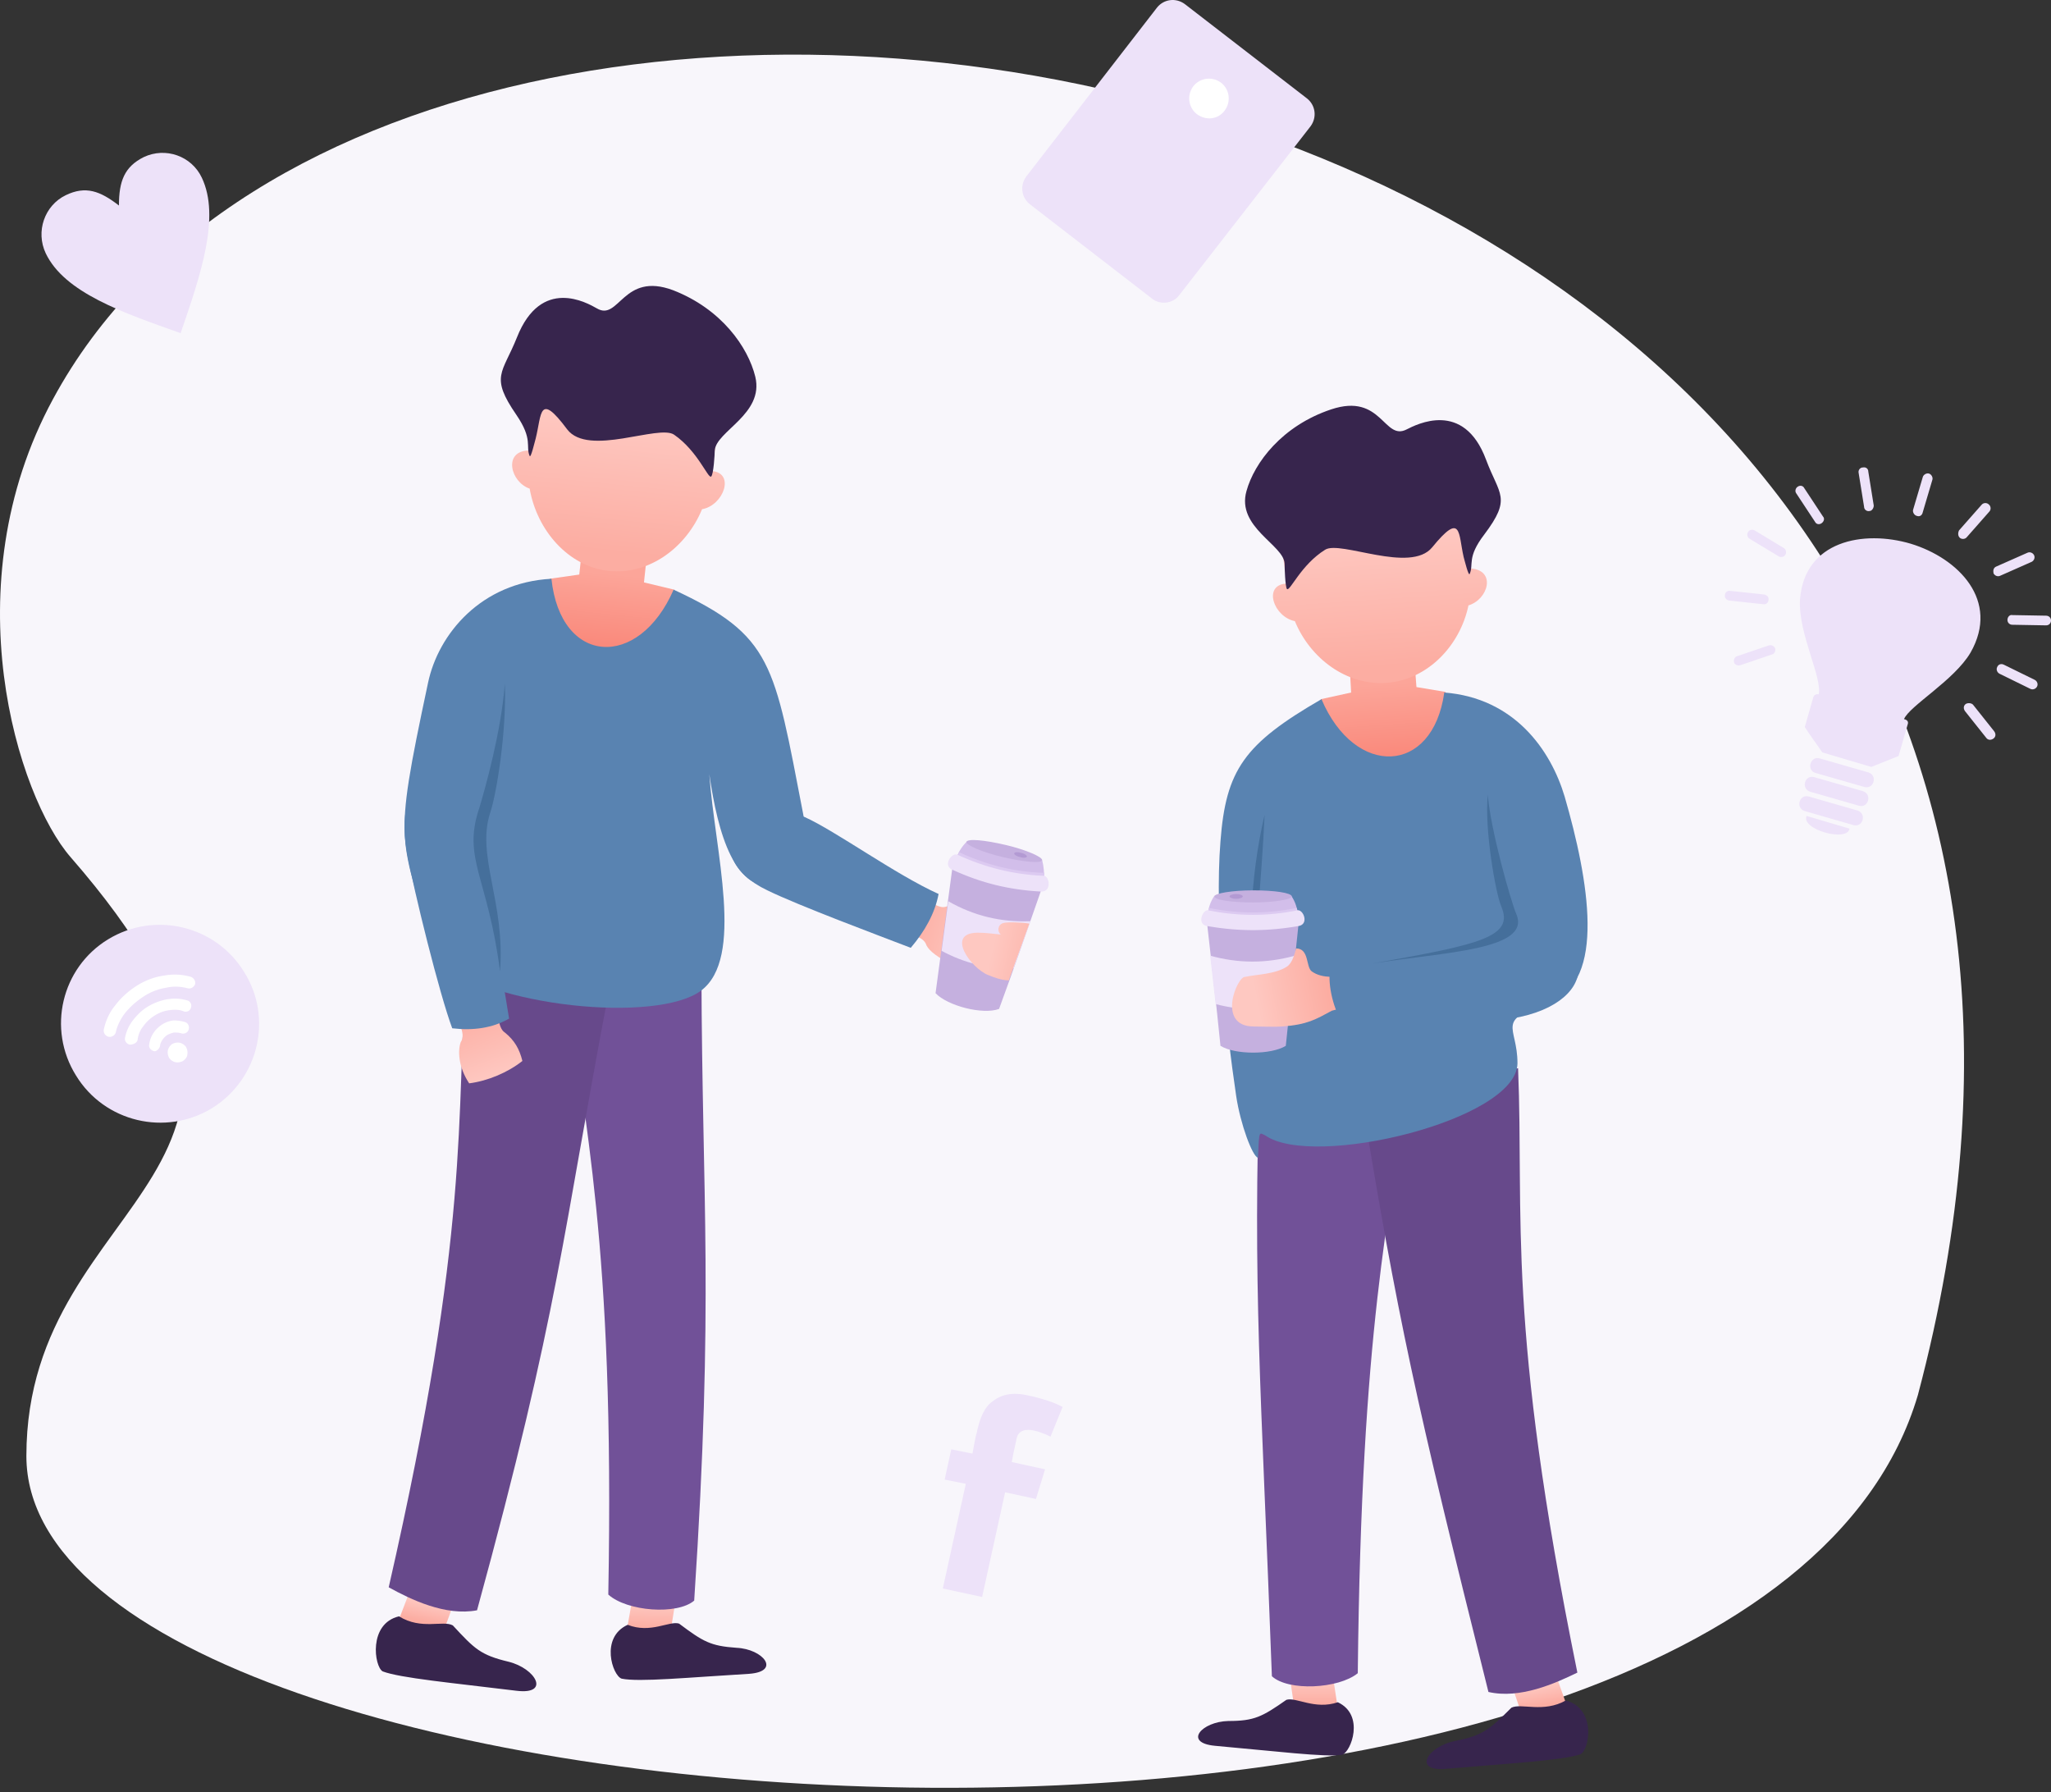
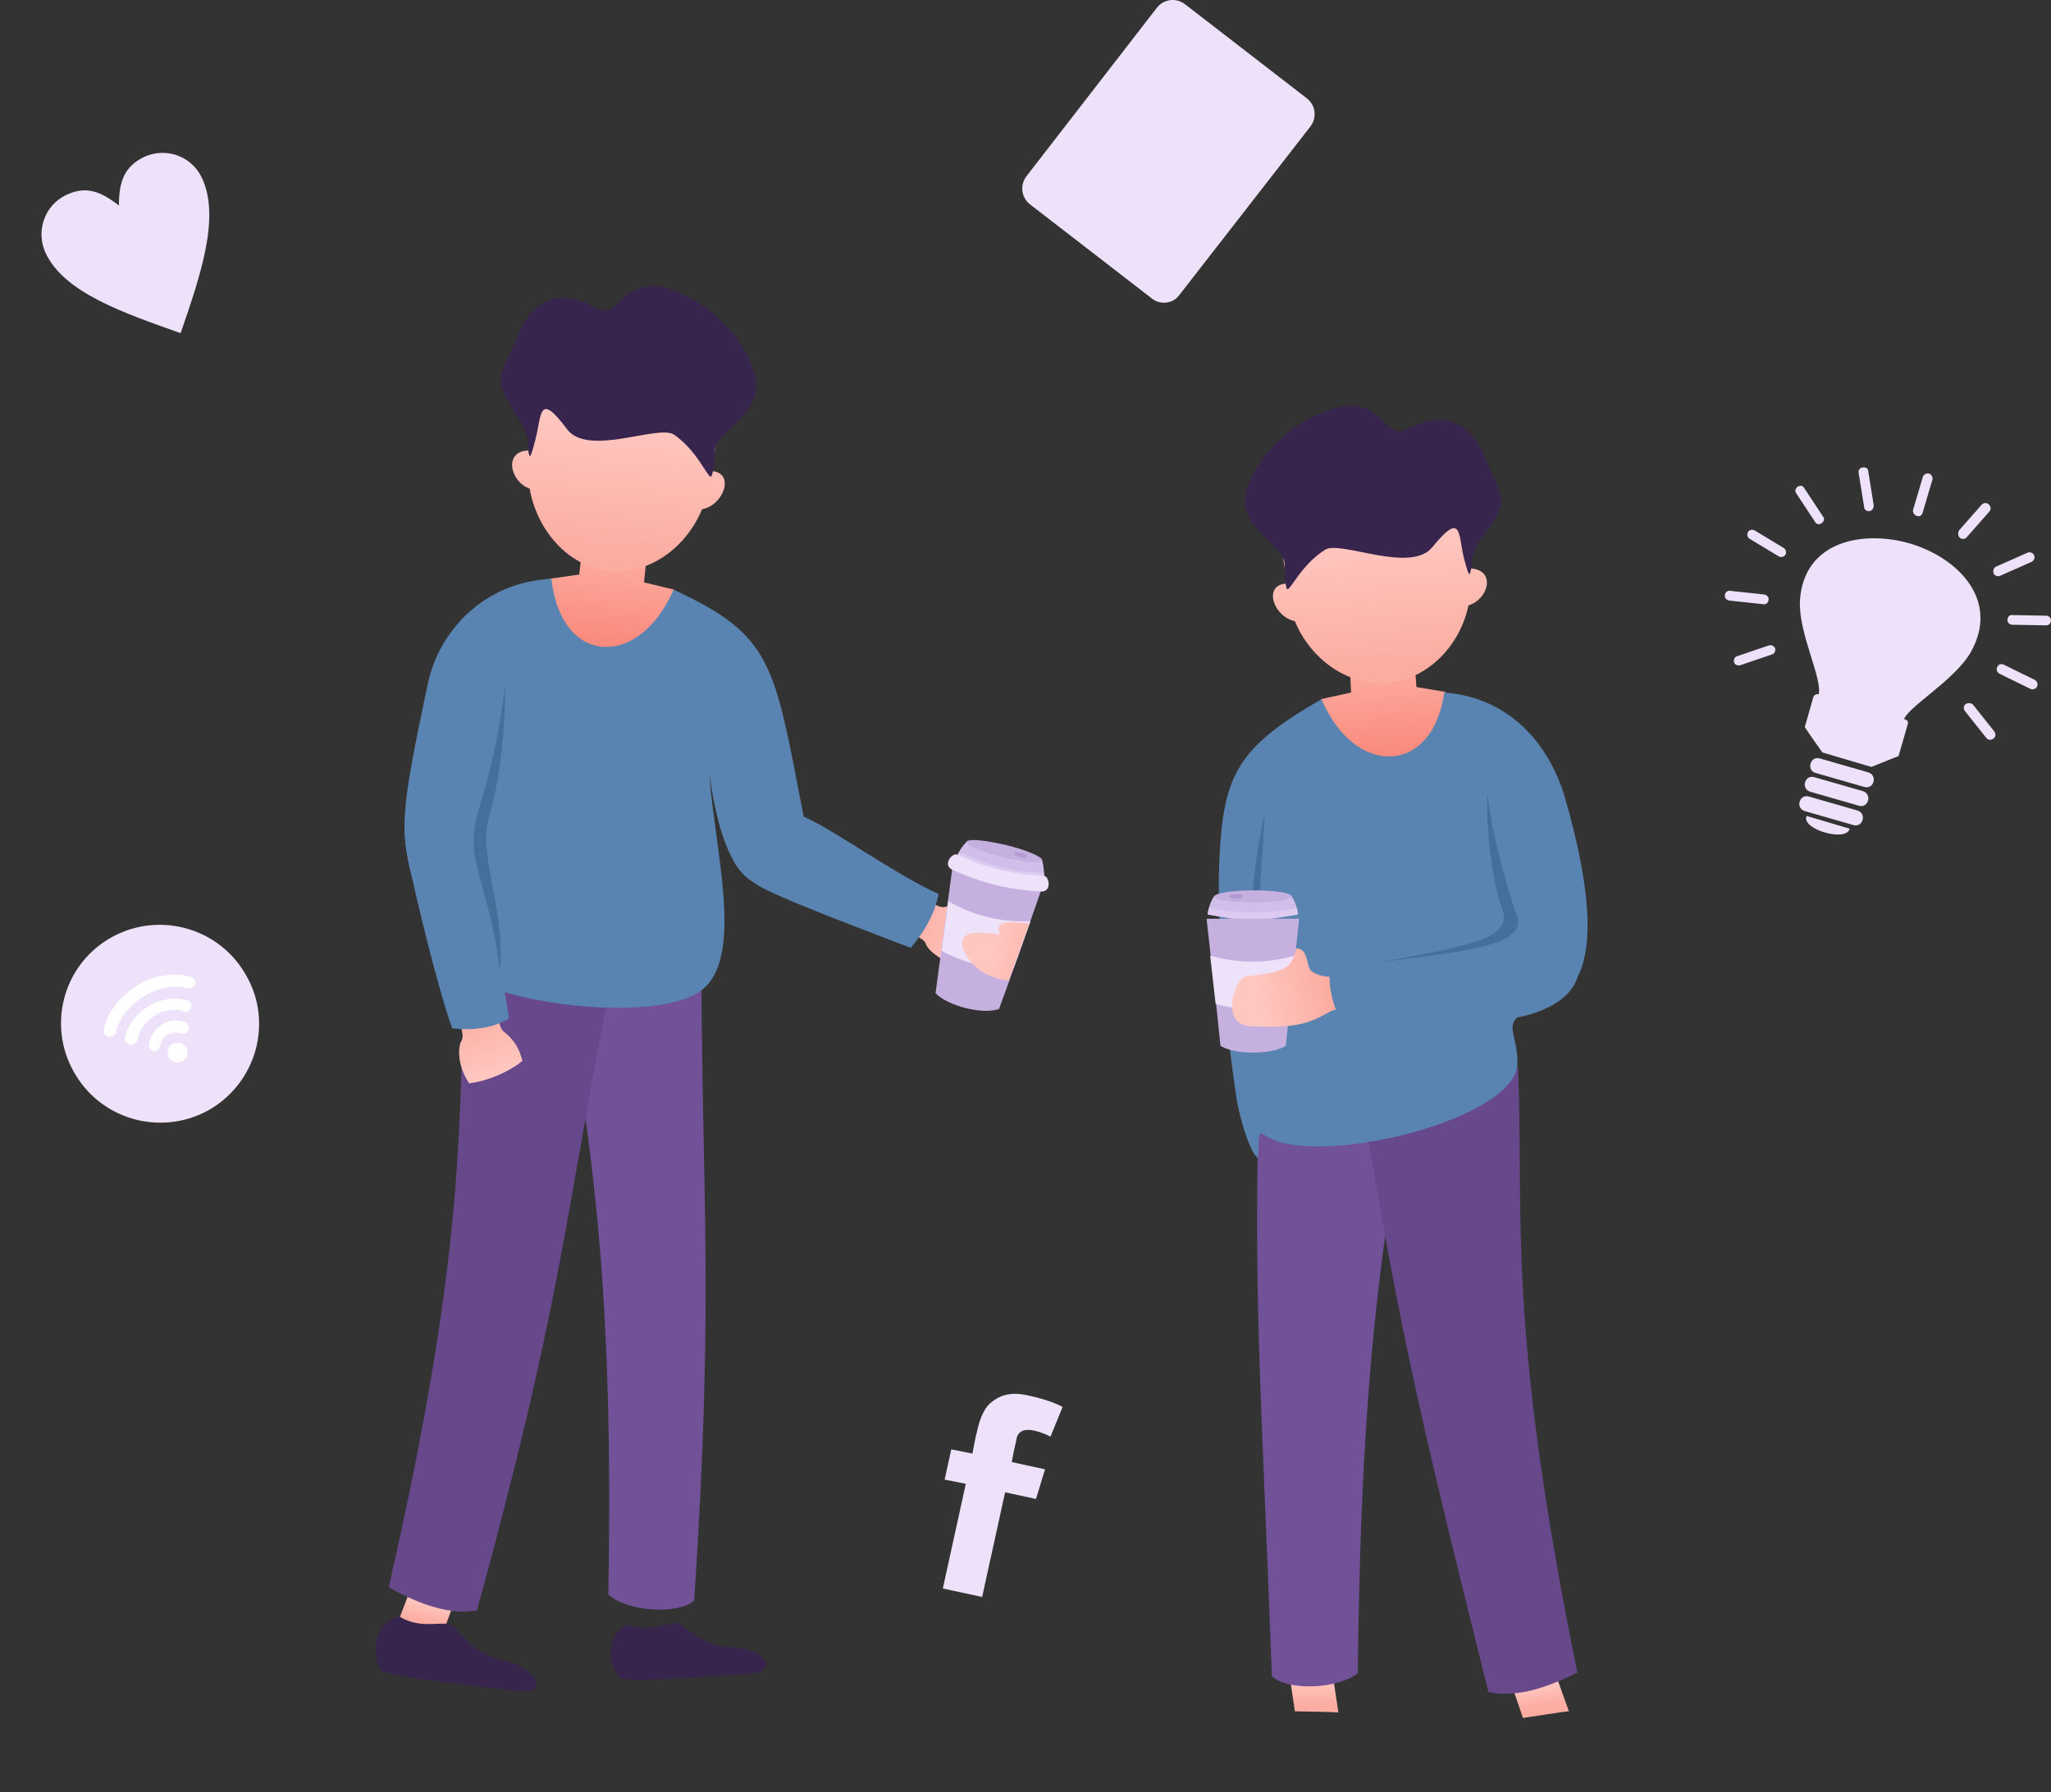
<svg xmlns="http://www.w3.org/2000/svg" width="396" height="346" viewBox="0 0 396 346" fill="none">
  <rect x="0" y="0" width="396" height="346" fill="#333333" stroke="none" />
-   <path fill-rule="evenodd" clip-rule="evenodd" d="M370.305 269.287C439.914 6.97 80.775-53.529 10.232 77.046c-19.621 36.206-6.774 76.733 3.387 88.412 53.725 61.667-8.526 63.769-8.526 115.625 0 76.266 332.744 98.34 365.212-11.796z" fill="#F8F6FB" />
  <path fill-rule="evenodd" clip-rule="evenodd" d="M22.963 39.672c0-4.672 1.05-7.475 4.788-9.343 4.205-1.986 9.227-.234 11.212 3.97 3.621 7.592-.233 18.804-4.087 30.016C23.664 60.345 12.45 56.49 8.83 48.9c-1.986-4.205-.234-9.227 3.854-11.213 3.854-1.868 6.657-.817 10.278 1.986zM183.67 279.799l4.088.817.35-1.869.35-1.751.117-.351c.35-1.752 1.051-4.321 2.57-5.723 1.751-1.518 3.737-2.219 6.89-1.635 5.139 1.051 7.125 2.336 7.125 2.336l-2.336 5.723s-1.518-.818-3.154-1.168c-1.518-.35-3.036-.117-3.387 1.518l-.116.584-.468 2.103-.35 1.868 6.424 1.402-1.752 5.723-5.957-1.285-4.438 20.205-7.591-1.635 4.438-20.205-4.088-.818 1.285-5.839zM40.949 213.927c-8.993 5.489-20.79 2.686-26.279-6.307-5.606-8.993-2.803-20.789 6.19-26.278 8.993-5.49 20.79-2.687 26.279 6.307 5.606 8.876 2.803 20.672-6.19 26.278z" fill="#EDE2F9" />
  <path fill-rule="evenodd" clip-rule="evenodd" d="M35.343 204.817c-.467.234-.935.351-1.519.234a2.14 2.14 0 0 1-1.167-.818c-.234-.467-.35-.934-.234-1.518.117-.467.467-.934.818-1.168.467-.233.934-.35 1.518-.233a2.14 2.14 0 0 1 1.168.817c.233.467.35.934.233 1.518 0 .351-.35.818-.817 1.168zm-12.964-5.606a1.212 1.212 0 0 1-1.402.935 1.212 1.212 0 0 1-.934-1.402c.35-1.635 1.051-3.27 2.219-4.672 1.051-1.401 2.453-2.686 4.088-3.737 1.635-1.051 3.504-1.752 5.255-1.986 1.87-.35 3.621-.233 5.256.234.584.234.934.818.818 1.402-.234.584-.818.934-1.402.817-1.285-.35-2.686-.467-4.204-.117-1.519.234-3.037.818-4.439 1.752-1.401.935-2.569 1.986-3.503 3.154-.818 1.051-1.519 2.452-1.752 3.62zm4.204 1.402c.117-.818.468-1.752 1.052-2.453a7.665 7.665 0 0 1 2.219-2.102c.934-.584 1.868-.935 2.92-1.051.934-.117 1.868-.117 2.686.233.584.234 1.284-.117 1.401-.7.234-.584-.117-1.285-.7-1.402-1.169-.35-2.453-.467-3.738-.234h-.117a11.19 11.19 0 0 0-3.737 1.402c-1.168.701-2.102 1.635-2.92 2.686-.818 1.051-1.285 2.219-1.518 3.387-.117.584.35 1.168.934 1.285.818 0 1.518-.467 1.518-1.051zm4.322 1.284c0-.35.233-.817.467-1.167a3.55 3.55 0 0 1 .934-.935c.467-.233.818-.35 1.285-.467.467 0 .817 0 1.285.117.584.233 1.284 0 1.518-.584.234-.584 0-1.285-.584-1.518-.7-.234-1.518-.351-2.336-.351-.817.117-1.518.351-2.219.818-.7.467-1.285 1.051-1.635 1.635-.467.701-.7 1.401-.818 2.219-.116.584.35 1.168 1.052 1.285.35 0 .934-.468 1.05-1.052z" fill="#fff" />
  <path fill-rule="evenodd" clip-rule="evenodd" d="M222.445 57.658l-23.592-18.22c-1.635-1.284-1.985-3.62-.701-5.372L223.38 1.48c1.284-1.635 3.62-1.985 5.372-.7L252.344 19c1.635 1.284 1.986 3.62.701 5.372l-25.344 32.585c-1.168 1.635-3.621 1.986-5.256.701z" fill="#EDE2F9" />
-   <path fill-rule="evenodd" clip-rule="evenodd" d="M231.088 22.036c-1.635-1.284-1.985-3.62-.701-5.372 1.285-1.635 3.621-1.986 5.373-.7 1.635 1.284 1.985 3.62.701 5.372-1.285 1.752-3.621 1.985-5.373.7z" fill="#fff" />
  <path fill-rule="evenodd" clip-rule="evenodd" d="M361.312 148.056l-9.46-2.803s-3.153-4.438-3.387-4.905l1.635-5.723c.117-.467.584-.701 1.051-.584.701-3.27-3.971-11.796-3.62-18.22.817-11.446 12.263-13.548 21.373-10.862 9.226 2.803 17.285 10.979 11.562 21.023-3.153 5.373-11.796 10.278-12.847 12.847.584.117.934.467.701 1.051l-1.752 6.074-5.256 2.102zm8.76-48.47c-.467-.116-.818-.7-.701-1.167l1.869-6.307c.116-.467.7-.817 1.168-.7.467.116.817.7.7 1.167l-1.868 6.307c-.117.584-.584.934-1.168.7zm9.46 36.323c-.467.351-.467.935-.117 1.402l4.088 5.139c.35.467.934.467 1.401.117.468-.351.468-.935.117-1.402l-4.088-5.139c-.35-.35-1.051-.35-1.401-.117zm6.073-7.124c-.233.467 0 1.051.467 1.285l5.957 2.92c.467.233 1.051 0 1.285-.468.233-.467 0-1.051-.468-1.284l-5.956-2.92c-.467-.234-1.051-.117-1.285.467zm1.986-9.11c0 .584.467.935.934.935l6.54.116c.584 0 .935-.467.935-.934 0-.584-.467-.934-.935-.934l-6.54-.117c-.467-.117-.934.35-.934.934zm-2.687-8.993c.234.467.818.701 1.285.467l6.073-2.686c.468-.234.701-.817.468-1.285-.234-.467-.818-.7-1.285-.467l-6.073 2.686c-.468.234-.584.701-.468 1.285zm-6.54-6.891c.35.351 1.051.351 1.402-.116l4.321-4.906c.35-.35.35-1.05-.117-1.401-.35-.35-1.051-.35-1.401.117l-4.322 4.905c-.233.467-.233 1.051.117 1.401zm-35.622 21.373c.117.468-.117 1.052-.584 1.168l-6.19 2.103c-.467.116-1.051-.117-1.168-.584-.117-.467.117-1.051.584-1.168l6.19-2.102c.467-.117.935.116 1.168.583zm-1.285-9.343c0 .584-.584.934-1.051.818l-6.54-.701c-.584-.117-.935-.584-.818-1.051 0-.584.584-.935 1.051-.818l6.541.701c.584.117.934.584.817 1.051zm3.271-8.759c-.234.467-.818.584-1.285.35l-5.606-3.387c-.467-.234-.584-.818-.351-1.285.234-.467.818-.584 1.285-.35l5.606 3.387c.467.233.584.934.351 1.285zm7.007-6.074c-.467.351-1.051.234-1.285-.233l-3.62-5.49c-.351-.467-.117-1.05.233-1.284.468-.35 1.052-.234 1.285.233l3.621 5.49c.35.35.233.934-.234 1.284zm9.227-2.336c-.467.117-1.051-.233-1.051-.817l-1.051-6.54c-.117-.468.233-1.052.817-1.052.584-.117 1.051.234 1.051.818l1.051 6.54c0 .468-.35 1.051-.817 1.051zm-10.395 50.572l9.344 2.686c1.868.584 2.686-2.219.817-2.803l-9.343-2.686c-1.869-.584-2.686 2.336-.818 2.803zm6.541 10.745l-8.293-2.453c-1.168 2.57 7.825 5.139 8.293 2.453zm-8.643-3.387c-1.869-.584-1.051-3.387.818-2.803l9.343 2.686c1.869.584 1.051 3.387-.818 2.803l-9.343-2.686zm1.051-3.738c-1.869-.583-1.051-3.387.818-2.803l9.343 2.687c1.869.584 1.051 3.387-.817 2.803l-9.344-2.687z" fill="#EDE2F9" />
  <path fill-rule="evenodd" clip-rule="evenodd" d="M130.179 113.835l-2.453 11.096-11.563 3.504-12.029-6.541 1.985-10.161 5.723-.817.701-6.424 12.497 1.285-.701 6.657 5.84 1.401z" fill="url(#a)" />
  <path fill-rule="evenodd" clip-rule="evenodd" d="M117.565 110.215c-7.825-.817-13.898-7.825-15.3-15.884-3.737-1.284-5.139-7.24-.234-7.358.468-9.927-1.518-18.57 19.388-15.416 21.257 3.27 17.402 9.694 15.884 19.387h.234c4.438.468 2.102 6.657-1.986 7.358-3.036 7.358-10.161 12.731-17.986 11.913z" fill="url(#b)" />
  <path fill-rule="evenodd" clip-rule="evenodd" d="M102.265 88.024c-.818-1.869.7-3.153-2.57-7.942-5.139-7.475-2.686-7.942.117-14.95 4.672-11.796 13.548-6.657 15.417-5.605 4.321 2.569 5.022-7.125 14.716-3.504 9.343 3.62 14.482 10.978 15.884 16.701 1.751 7.241-7.592 10.512-7.826 14.249 0 .7-.233 4.672-.7 5.022-.584.467-2.57-4.905-7.125-8.059-2.92-2.102-16.584 4.322-20.672-1.05-5.489-7.359-4.905-2.92-6.073 1.751-.234.818-.935 3.854-1.168 3.387z" fill="#37254D" />
  <path fill-rule="evenodd" clip-rule="evenodd" d="M178.882 182.51c.584 1.168 2.452 2.453 4.555 3.504l.117-1.168 1.284-9.577.117-.467c-.584 0-1.285 0-2.336.233-1.518.584-3.737-1.868-5.022-1.401-1.401.467-2.803 4.088-2.92 5.956 0 .935 3.621.818 4.205 2.92z" fill="url(#c)" />
  <path fill-rule="evenodd" clip-rule="evenodd" d="M201.539 169.896c-2.803-.233-5.723-.35-8.526-.584l-8.409-3.503c.35-1.168 1.051-2.336 2.102-3.387 4.789 1.168 9.577 2.335 14.483 3.503.35 1.402.467 2.687.35 3.971z" fill="#D2BEEA" />
  <path fill-rule="evenodd" clip-rule="evenodd" d="M201.539 169.896l-8.526-.584-8.409-3.503c.117-.468.35-.818.584-1.285 5.256 2.453 10.745 3.854 16.468 3.971-.117.467-.117.934-.117 1.401z" fill="#DCCAF1" />
  <path fill-rule="evenodd" clip-rule="evenodd" d="M192.897 194.773c-3.154 1.168-9.928-.583-12.264-3.036l3.387-25.227 17.402 4.204c-2.803 8.059-5.606 16.118-8.525 24.059z" fill="#C5B0DF" />
  <path fill-rule="evenodd" clip-rule="evenodd" d="M181.801 183.561l1.285-9.577c4.905 2.803 10.161 4.088 15.884 3.854l-3.271 9.11c-4.905.117-9.577-1.051-13.898-3.387z" fill="#EDE2F9" />
  <path fill-rule="evenodd" clip-rule="evenodd" d="M194.181 163.122c3.971.934 7.125 2.336 7.008 2.92-.117.701-3.504.35-7.592-.584-3.971-.934-7.124-2.336-7.007-2.92.233-.701 3.62-.35 7.591.584z" fill="#C5B0DF" />
  <path fill-rule="evenodd" clip-rule="evenodd" d="M197.101 164.641c.701.116 1.168.467 1.168.7 0 .234-.701.351-1.285.117-.701-.117-1.168-.467-1.168-.701 0-.233.584-.35 1.285-.116z" fill="#B39AD3" />
  <path fill-rule="evenodd" clip-rule="evenodd" d="M184.838 164.991c5.255 2.453 10.862 3.854 16.701 4.088 1.051 0 1.635 3.153-.584 3.036-6.19-.35-11.445-1.635-17.052-4.204-1.985-.818-.116-3.387.935-2.92z" fill="#EDE2F9" />
  <path fill-rule="evenodd" clip-rule="evenodd" d="M181.218 172.583c-.701 3.737-2.687 7.241-5.373 10.394-6.073-2.336-21.724-8.175-27.68-11.095-14.015-6.657-5.256-19.738 7.241-14.132 5.957 2.686 17.519 11.095 25.812 14.833z" fill="#5983B1" />
  <path fill-rule="evenodd" clip-rule="evenodd" d="M76.454 314.136l3.037-7.942 8.526 2.219-2.687 7.358c-.233 0-8.058-1.518-8.876-1.635z" fill="url(#d)" />
-   <path fill-rule="evenodd" clip-rule="evenodd" d="M120.835 315.771l1.402-7.942 8.292.584-1.168 7.242c-.233.116-7.708.116-8.526.116z" fill="url(#e)" />
  <path fill-rule="evenodd" clip-rule="evenodd" d="M77.038 312.033c4.321 2.687 8.526.701 10.394 1.752 4.205 4.555 5.373 5.723 10.745 7.008 5.256 1.285 8.176 6.424 1.519 5.606-12.38-1.518-22.425-2.453-25.812-3.737-1.635-.935-2.803-9.227 3.154-10.629zm44.148 1.636c4.438 1.752 8.059-.818 9.927-.234 4.672 3.504 6.073 4.322 11.096 4.672 5.138.234 8.642 4.555 2.452 5.022-11.796.701-21.256 1.635-24.643.934-1.752-.584-4.205-7.942 1.168-10.394z" fill="#37254D" />
  <path fill-rule="evenodd" clip-rule="evenodd" d="M117.448 307.829c3.621 3.27 13.315 3.971 16.585 1.168 3.854-58.513 1.518-76.733 1.401-121.231-4.905.467-15.416 1.168-25.928.934 3.037 28.848 9.227 49.754 7.942 119.129z" fill="#715198" />
  <path fill-rule="evenodd" clip-rule="evenodd" d="M75.052 306.427c4.205 2.336 10.979 5.607 17.052 4.439 15.884-57.93 16.701-73.697 25.227-118.312-5.839-.584-15.183-3.737-27.33-6.19-1.985 29.549.935 50.571-14.949 120.063z" fill="#67498B" />
  <path fill-rule="evenodd" clip-rule="evenodd" d="M130.062 113.835c19.154 8.876 19.388 14.249 24.994 43.214.934 4.905 2.219 12.146-4.555 13.781-8.643 2.103-11.913-10.044-13.548-21.373 1.051 14.833 6.891 35.505-1.635 41.812-8.526 6.307-40.878 3.154-51.272-6.19-6.774-24.643-8.41-20.322-1.402-53.258 1.986-9.46 10.278-19.387 23.826-20.088 1.752 16.701 16.818 17.636 23.592 2.102z" fill="#5983B1" />
  <path fill-rule="evenodd" clip-rule="evenodd" d="M88.951 201.197c-.584 1.635-.467 4.788 1.635 7.942 3.62-.467 7.475-2.102 10.278-4.322-.584-2.335-1.518-3.971-3.387-5.489-1.518-.934-1.051-4.321-2.22-5.022-1.4-.817-5.138.467-6.656 1.635-.935.584 1.635 3.387.35 5.256z" fill="url(#f)" />
-   <path fill-rule="evenodd" clip-rule="evenodd" d="M98.294 196.642c-3.27 1.869-7.007 2.336-10.978 1.869-2.453-6.541-7.358-26.279-8.76-33.987-3.153-17.986 10.862-18.57 13.898-2.92 1.519 7.708 4.322 26.045 5.84 35.038z" fill="#5983B1" />
+   <path fill-rule="evenodd" clip-rule="evenodd" d="M98.294 196.642c-3.27 1.869-7.007 2.336-10.978 1.869-2.453-6.541-7.358-26.279-8.76-33.987-3.153-17.986 10.862-18.57 13.898-2.92 1.519 7.708 4.322 26.045 5.84 35.038" fill="#5983B1" />
  <path fill-rule="evenodd" clip-rule="evenodd" d="M97.477 131.938c.35 9.461-1.636 21.374-2.803 24.877-2.803 8.41 2.92 17.286 1.868 30.717-2.336-18.336-7.358-21.723-3.97-31.651 1.05-3.504 4.204-14.599 4.905-23.943z" fill="#456F9B" />
  <path fill-rule="evenodd" clip-rule="evenodd" d="M194.765 189.284c-1.635-.117-2.803-.584-3.971-1.051-3.27-1.285-8.292-8.059-2.102-8.176 1.285 0 2.453.117 4.555.351-.701-.468-.701-1.869.467-2.219.935-.234 3.621-.117 5.022.116l-3.971 10.979z" fill="url(#g)" />
  <path fill-rule="evenodd" clip-rule="evenodd" d="M255.031 134.975l2.102 10.862 11.563 3.737 12.146-5.956-1.752-10.045-5.606-.934-.467-6.19-12.497.818.35 6.423-5.839 1.285z" fill="url(#h)" />
  <path fill-rule="evenodd" clip-rule="evenodd" d="M267.761 131.822c7.825-.584 14.132-7.125 15.767-14.95 3.854-1.168 5.373-6.774.467-7.124-.233-9.577 1.986-17.87-19.037-15.417-21.373 2.453-17.636 8.876-16.468 18.337h-.233c-4.439.35-2.336 6.423 1.752 7.241 2.919 7.124 9.927 12.497 17.752 11.913z" fill="url(#i)" />
  <path fill-rule="evenodd" clip-rule="evenodd" d="M283.762 110.799c.817-1.869-.584-3.153 2.803-7.592 5.372-7.124 2.92-7.591.35-14.482-4.321-11.562-13.431-6.774-15.3-5.84-4.438 2.336-4.788-7.124-14.599-3.854-9.46 3.154-14.833 10.278-16.351 15.767-1.985 7.008 7.241 10.395 7.358 14.016 0 .7.117 4.554.467 4.905.584.467 2.686-4.672 7.358-7.592 2.92-1.868 16.468 4.672 20.673-.467 5.722-7.007 5.022-2.686 6.073 1.869.233.817.934 3.737 1.168 3.27z" fill="#37254D" />
  <path fill-rule="evenodd" clip-rule="evenodd" d="M302.916 330.37l-2.803-7.825-8.526 1.868 2.453 7.242c.233 0 8.058-1.285 8.876-1.285z" fill="url(#j)" />
  <path fill-rule="evenodd" clip-rule="evenodd" d="M258.417 330.604l-1.168-7.709-8.292.351 1.051 7.124c.234 0 7.709.117 8.409.234z" fill="url(#k)" />
-   <path fill-rule="evenodd" clip-rule="evenodd" d="M302.332 328.268c-4.321 2.452-8.642.467-10.511 1.401-4.321 4.322-5.606 5.373-10.862 6.424-5.372 1.051-8.292 5.956-1.752 5.372 12.497-1.051 22.541-1.635 25.928-2.803 1.752-.817 3.154-8.759-2.803-10.394zm-44.031.35c-4.438 1.518-8.059-1.051-9.927-.467-4.672 3.27-6.19 4.088-11.212 4.088-5.139.117-8.76 4.204-2.57 4.788 11.796 1.051 21.14 2.219 24.527 1.752 1.752-.584 4.438-7.708-.818-10.161z" fill="#37254D" />
  <path fill-rule="evenodd" clip-rule="evenodd" d="M262.155 323.012c-3.737 3.037-13.431 3.504-16.584.584-2.103-56.761-3.738-74.28-2.336-117.377 4.905.584 18.336 1.285 28.848 1.402-3.855 27.913-9.227 48.235-9.928 115.391z" fill="#715198" />
  <path fill-rule="evenodd" clip-rule="evenodd" d="M304.551 322.895c-4.321 2.103-11.095 5.139-17.169 3.738-14.132-56.528-17.519-72.062-24.643-115.509 5.84-.35 18.22-2.92 30.366-4.905 1.168 28.848-2.336 48.936 11.446 116.676z" fill="#67498B" />
  <path fill-rule="evenodd" clip-rule="evenodd" d="M255.147 134.975c-14.949 8.643-18.453 13.665-19.504 27.447-1.168 14.599 1.051 35.855 3.036 49.169.818 5.49 3.154 11.68 4.205 11.913.233-5.606.233-4.788 1.401-4.321 9.227 6.54 48.586-2.92 48.703-13.898 0-7.475-4.555-8.059 6.307-11.913 10.862-3.854 7.475-23.476 2.803-39.593-2.686-8.993-9.694-19.037-23.242-20.089-2.219 16.001-17.285 16.468-23.709 1.285z" fill="#5983B1" />
  <path fill-rule="evenodd" clip-rule="evenodd" d="M244.169 157.282c-3.037 12.965-2.92 24.527-2.103 33.52-.116-5.139 1.519-20.789 2.103-33.52z" fill="#456F9B" />
  <path fill-rule="evenodd" clip-rule="evenodd" d="M233.19 176.553l8.41 1.402c3.036-.467 5.956-.935 8.993-1.402-.117-1.168-.468-2.452-1.285-3.62h-14.833c-.817 1.168-1.168 2.452-1.285 3.62z" fill="#D2BEEA" />
  <path fill-rule="evenodd" clip-rule="evenodd" d="M233.19 176.553l8.41 1.402 8.993-1.402c0-.467-.117-.934-.234-1.284a41.397 41.397 0 0 1-16.935 0c-.117.35-.234.817-.234 1.284z" fill="#DCCAF1" />
  <path fill-rule="evenodd" clip-rule="evenodd" d="M235.643 201.897c2.803 1.752 9.811 1.752 12.614 0l2.569-24.526h-17.869c.934 8.175 1.868 16.351 2.686 24.526z" fill="#C5B0DF" />
  <path fill-rule="evenodd" clip-rule="evenodd" d="M249.074 193.839l.935-9.344c-5.49 1.519-10.862 1.519-16.351 0l1.051 9.344c4.905 1.285 9.577 1.285 14.365 0z" fill="#EDE2F9" />
  <path fill-rule="evenodd" clip-rule="evenodd" d="M241.95 171.882c-4.088 0-7.475.584-7.475 1.168 0 .7 3.387 1.167 7.475 1.167 4.088 0 7.475-.584 7.475-1.167-.117-.701-3.387-1.168-7.475-1.168z" fill="#C5B0DF" />
  <path fill-rule="evenodd" clip-rule="evenodd" d="M238.68 172.583c-.701 0-1.285.233-1.285.467 0 .233.584.467 1.285.467.7 0 1.284-.234 1.284-.467 0-.234-.584-.467-1.284-.467z" fill="#B39AD3" />
-   <path fill-rule="evenodd" clip-rule="evenodd" d="M250.476 175.736a42.5 42.5 0 0 1-17.169 0c-1.051-.234-2.336 2.686-.233 3.036 6.073 1.051 11.562 1.051 17.635 0 2.103-.35.935-3.27-.233-3.036z" fill="#EDE2F9" />
  <path fill-rule="evenodd" clip-rule="evenodd" d="M261.221 194.657c-1.519.116-2.57 0-4.088.467-3.037 1.635-4.672 2.686-9.577 3.036-1.518.117-4.205 0-5.606 0-7.125-.116-3.037-9.81-1.519-9.577 1.986-.467 5.723-.467 8.059-1.985 1.051-.701 1.518-2.57 1.752-3.504 2.57 0 1.869 3.621 3.037 4.438 2.102 1.518 5.139.934 6.89 1.051 2.22-.117 2.92 5.957 1.052 6.074z" fill="url(#l)" />
  <path fill-rule="evenodd" clip-rule="evenodd" d="M257.016 185.663c-.818 3.621 0 7.358 1.635 11.096 7.125.467 23.476 1.051 31.418.117 19.738-2.22 18.57-17.636 2.452-15.884-7.708.817-26.395 3.387-35.505 4.671z" fill="#5983B1" />
  <path fill-rule="evenodd" clip-rule="evenodd" d="M287.266 153.428c-.701 6.541 1.518 19.038 2.569 21.49 2.569 5.957-3.854 7.358-24.877 11.096 13.665-2.219 30.833-2.57 27.797-9.577-1.051-2.453-5.022-16.468-5.489-23.009z" fill="#456F9B" />
  <defs>
    <linearGradient id="a" x1="116.306" y1="126.263" x2="117.881" y2="110.752" gradientUnits="userSpaceOnUse">
      <stop stop-color="#F98678" />
      <stop offset="1" stop-color="#FCA599" />
    </linearGradient>
    <linearGradient id="b" x1="117.949" y1="106.569" x2="120.59" y2="80.552" gradientUnits="userSpaceOnUse">
      <stop stop-color="#FCADA2" />
      <stop offset="1" stop-color="#FEC8C1" />
    </linearGradient>
    <linearGradient id="c" x1="175.353" y1="177.519" x2="188.409" y2="181.83" gradientUnits="userSpaceOnUse">
      <stop stop-color="#FCADA2" />
      <stop offset="1" stop-color="#FEC8C1" />
    </linearGradient>
    <linearGradient id="d" x1="81.819" y1="312.974" x2="82.635" y2="309.247" gradientUnits="userSpaceOnUse">
      <stop stop-color="#FCADA2" />
      <stop offset="1" stop-color="#FEC8C1" />
    </linearGradient>
    <linearGradient id="e" x1="125.674" y1="314.45" x2="125.824" y2="309.567" gradientUnits="userSpaceOnUse">
      <stop stop-color="#FCADA2" />
      <stop offset="1" stop-color="#FEC8C1" />
    </linearGradient>
    <linearGradient id="f" x1="91.037" y1="194.772" x2="95.896" y2="207.797" gradientUnits="userSpaceOnUse">
      <stop stop-color="#FCADA2" />
      <stop offset="1" stop-color="#FEC8C1" />
    </linearGradient>
    <linearGradient id="g" x1="204.056" y1="185.606" x2="191.647" y2="182.733" gradientUnits="userSpaceOnUse">
      <stop stop-color="#FCADA2" />
      <stop offset="1" stop-color="#FEC8C1" />
    </linearGradient>
    <linearGradient id="h" x1="268.536" y1="147.649" x2="267.478" y2="132.066" gradientUnits="userSpaceOnUse">
      <stop stop-color="#F98678" />
      <stop offset="1" stop-color="#FCA599" />
    </linearGradient>
    <linearGradient id="i" x1="267.438" y1="128.711" x2="265.668" y2="102.651" gradientUnits="userSpaceOnUse">
      <stop stop-color="#FCADA2" />
      <stop offset="1" stop-color="#FEC8C1" />
    </linearGradient>
    <linearGradient id="j" x1="297.589" y1="329.166" x2="296.902" y2="325.363" gradientUnits="userSpaceOnUse">
      <stop stop-color="#FCADA2" />
      <stop offset="1" stop-color="#FEC8C1" />
    </linearGradient>
    <linearGradient id="k" x1="253.714" y1="329.133" x2="253.715" y2="324.254" gradientUnits="userSpaceOnUse">
      <stop stop-color="#FCADA2" />
      <stop offset="1" stop-color="#FEC8C1" />
    </linearGradient>
    <linearGradient id="l" x1="255.987" y1="189.311" x2="242.355" y2="191.993" gradientUnits="userSpaceOnUse">
      <stop stop-color="#FCADA2" />
      <stop offset="1" stop-color="#FEC8C1" />
    </linearGradient>
  </defs>
</svg>